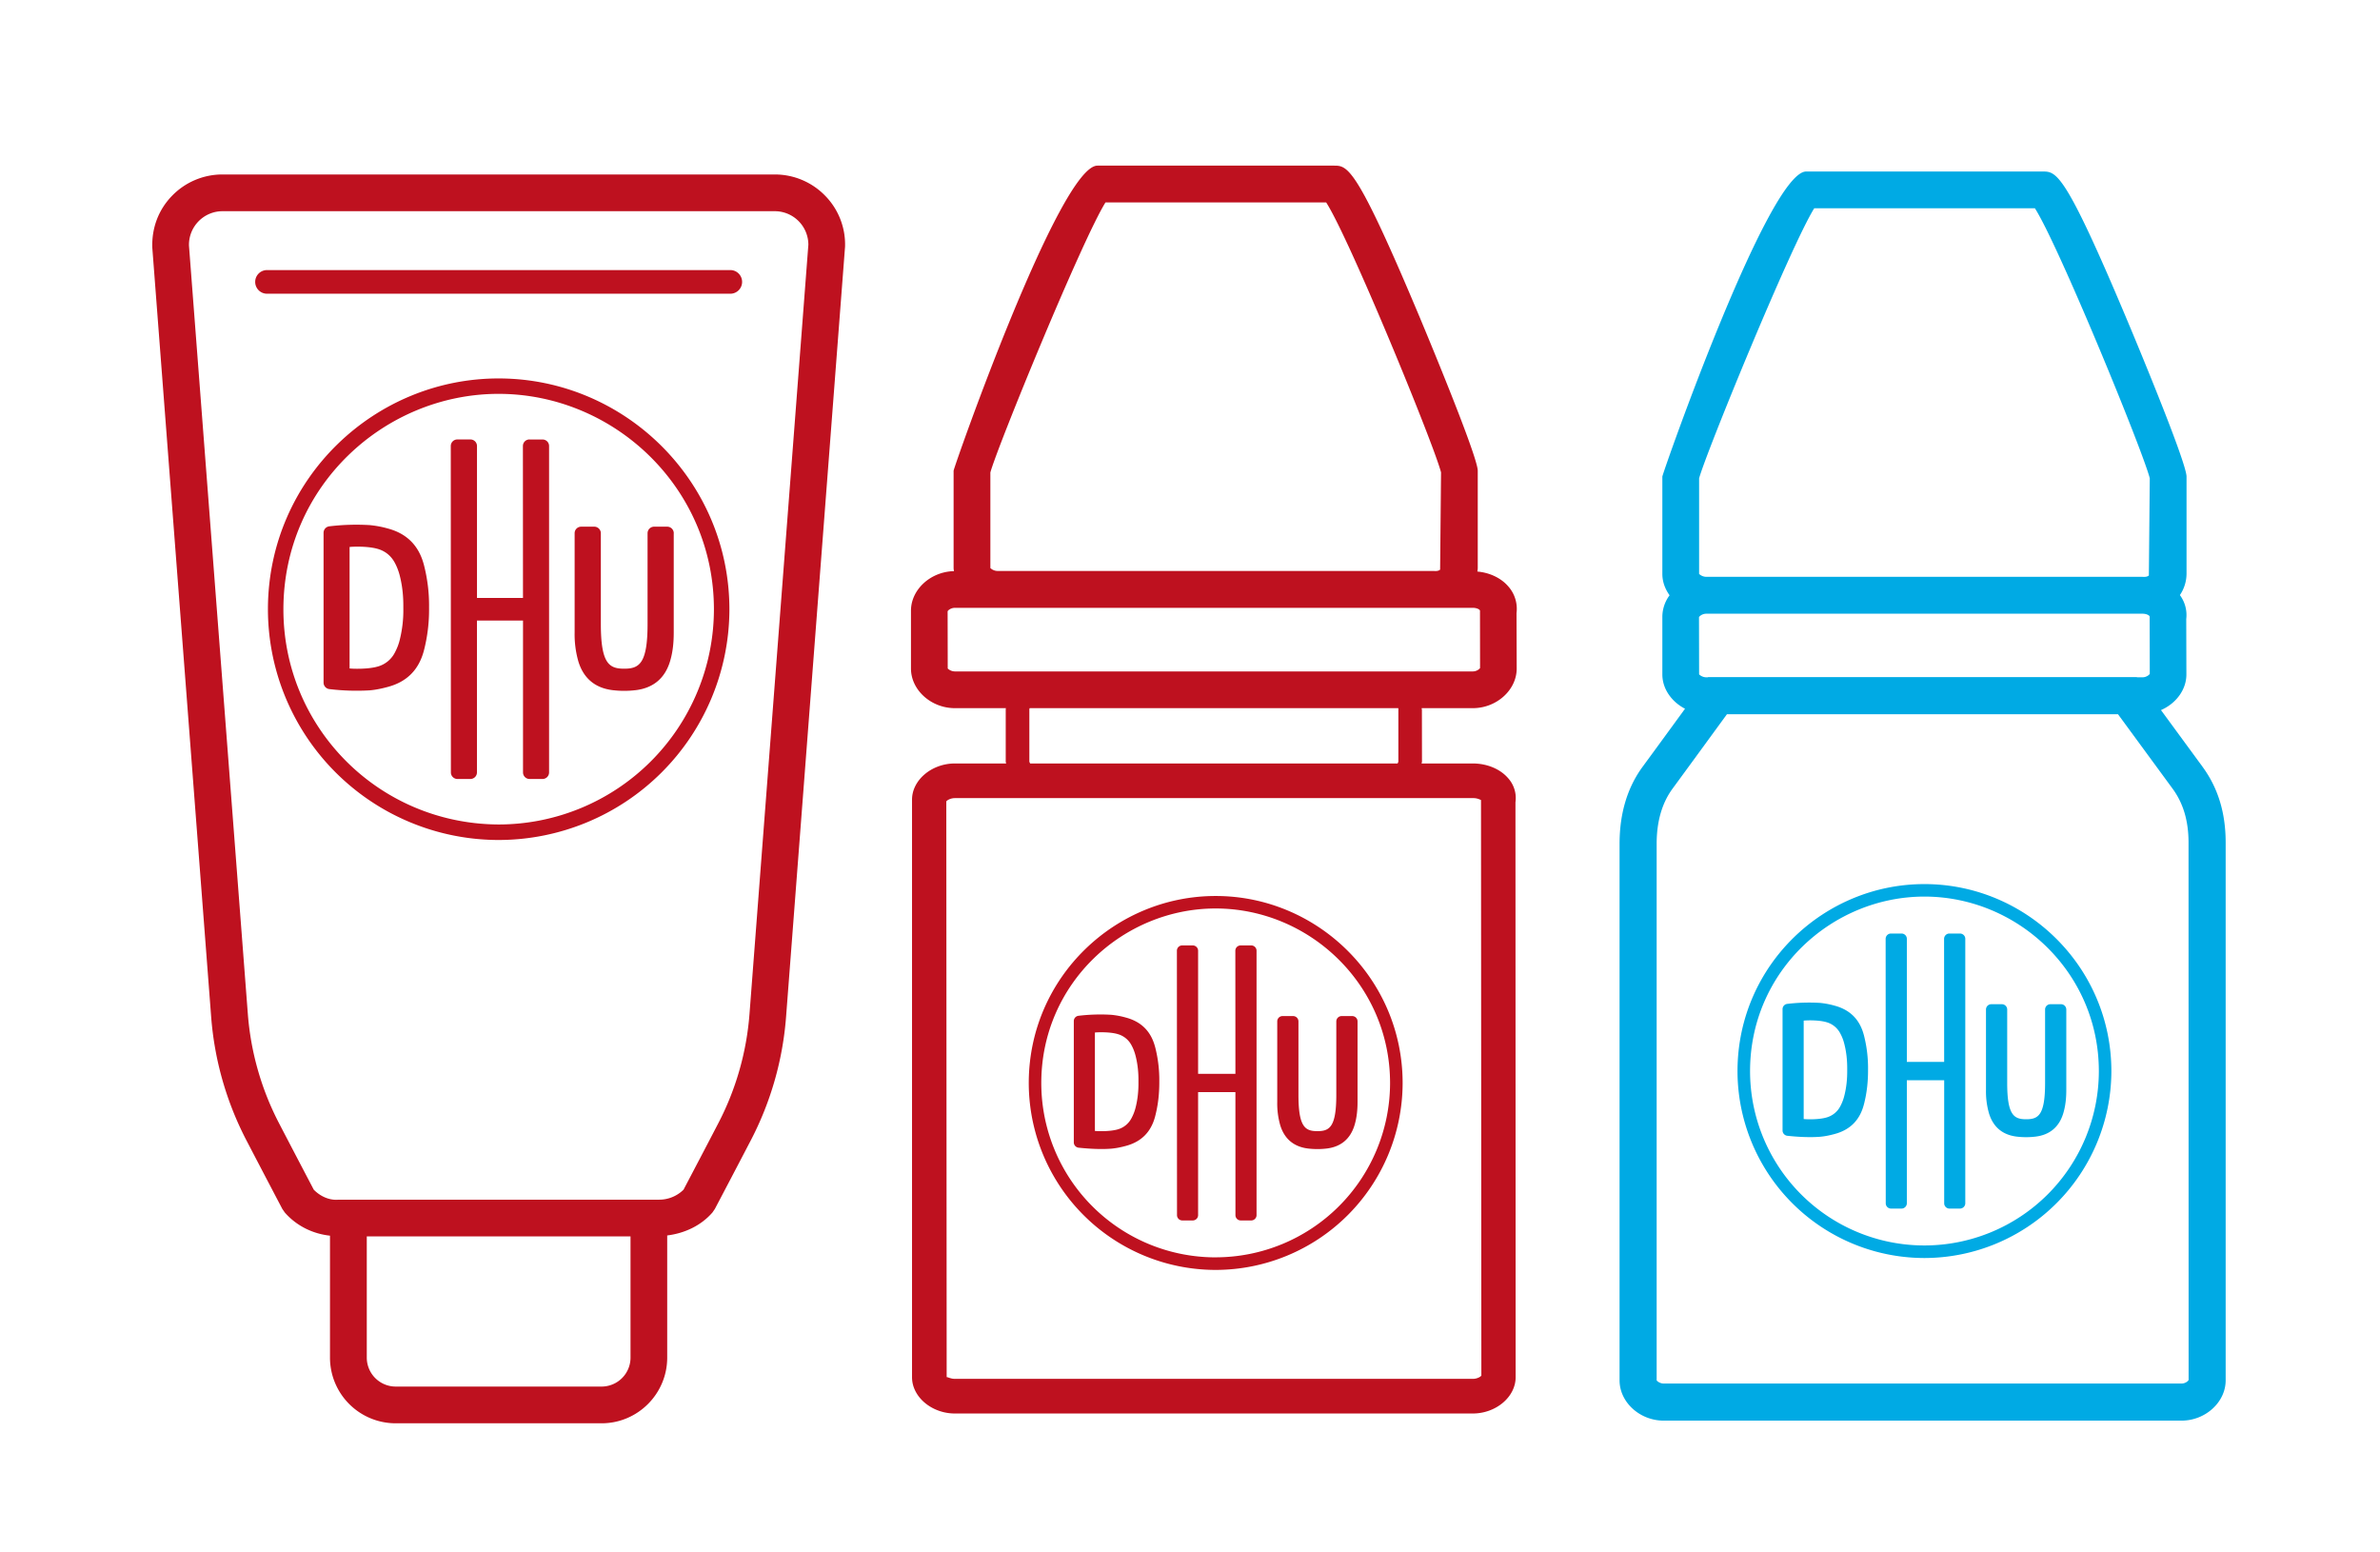
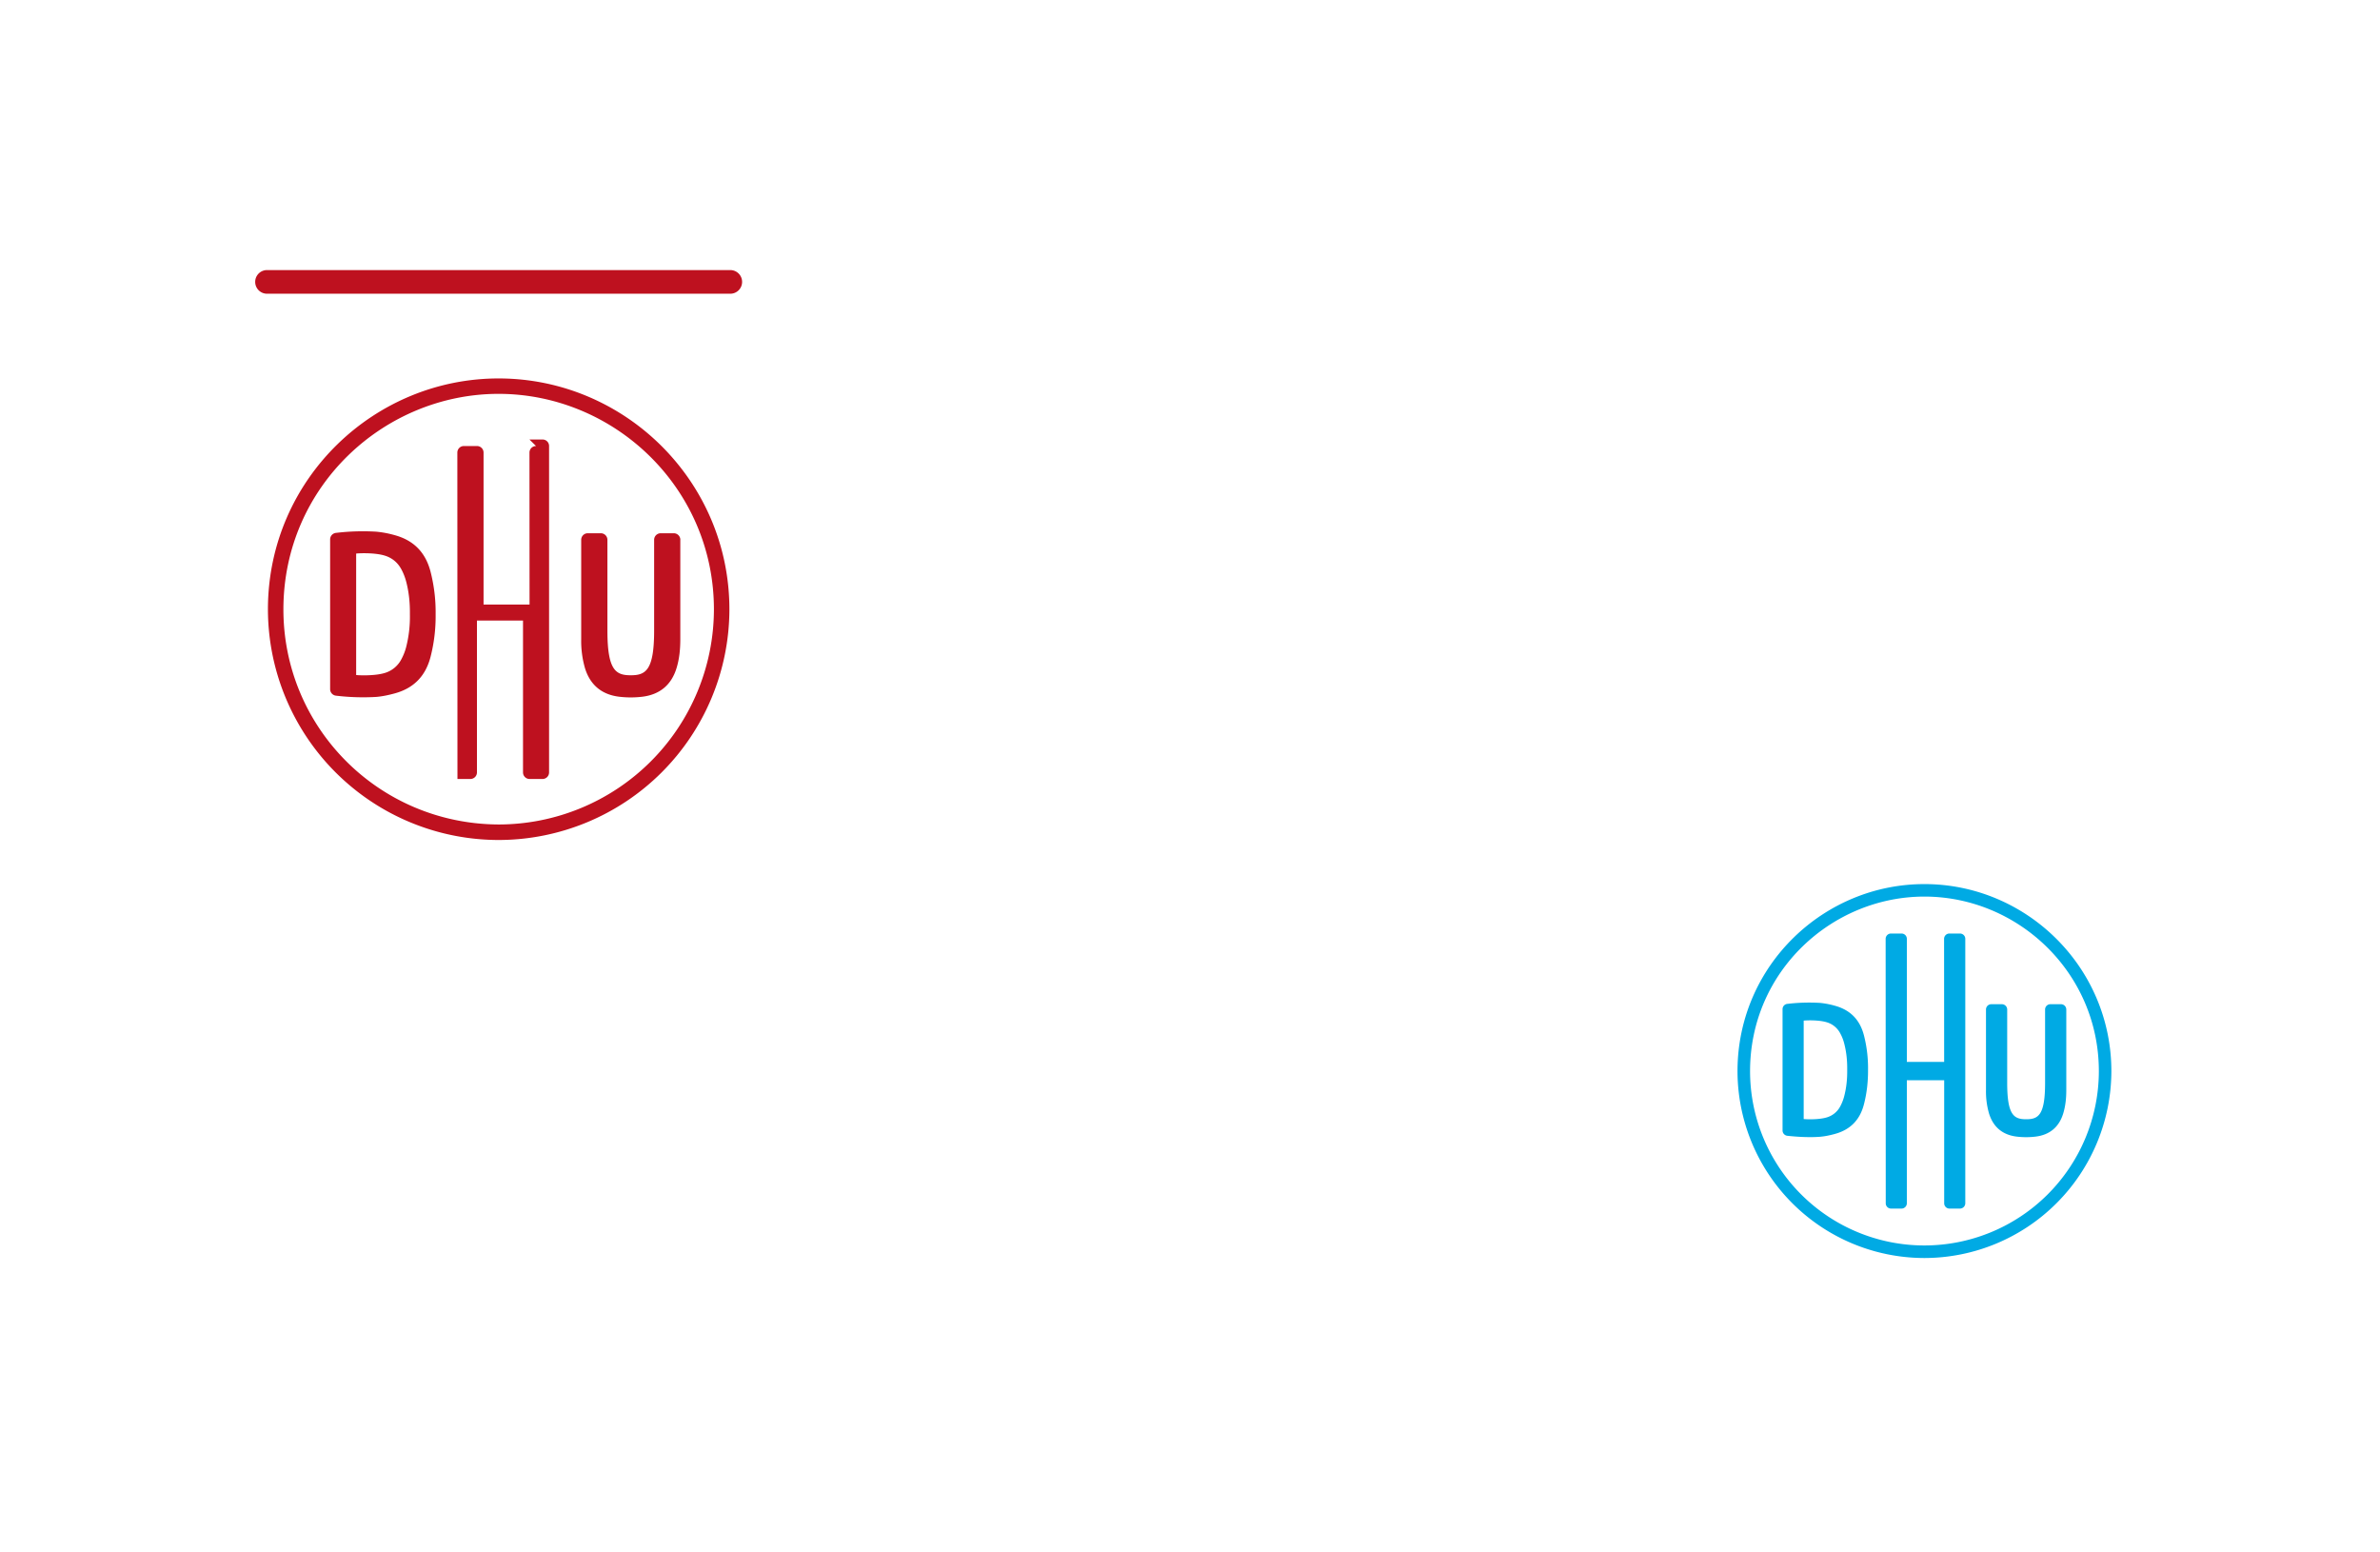
<svg xmlns="http://www.w3.org/2000/svg" version="1.1" id="Ebene_2" x="0" y="0" viewBox="0 0 65.2 42.5" xml:space="preserve">
  <style>.st0{fill:#be111f}.st1{fill:#00aae4}</style>
-   <path class="st0" d="M41.316 21.316c-.217-.253-.58-.404-.97-.404h-1.401c0-.018.01-.035.01-.054l-.002-1.403c.002-.02-.007-.038-.006-.058h1.4c.652 0 1.203-.497 1.203-1.086l-.005-1.516a.925.925 0 00-.232-.74c-.2-.229-.509-.37-.84-.4.003-.032.01-.063.01-.095v-2.666c0-.412-1.539-4.081-1.604-4.237-1.731-4.12-1.96-4.12-2.339-4.12h-6.476c-1.037 0-3.94 8.274-3.94 8.357v2.666c0 .028.007.056.01.084-.64.014-1.178.503-1.178 1.084v1.583c0 .589.551 1.086 1.204 1.086h1.397c0 .01-.005.017-.005.025v1.436c0 .02.01.036.01.054H26.16c-.637 0-1.175.455-1.175.992v15.82c0 .538.538.993 1.175.993h14.186c.637 0 1.175-.455 1.175-.993l-.005-15.749a.814.814 0 00-.2-.659zm-14.185-8.374c.185-.69 2.516-6.38 3.154-7.398h6.045c.63.974 2.944 6.608 3.147 7.395l-.025 2.663c-.033.03-.085.045-.172.037H27.328a.29.29 0 01-.197-.08v-2.617zm-1.168 5.37l-.003-1.568c.01-.026.088-.095.2-.095h14.186c.124 0 .198.052.198.079l.002 1.567c-.01.026-.088.096-.2.096H26.16a.29.29 0 01-.197-.08zm2.236 2.546v-1.436c0-.009.008-.015.01-.025h10.097c0 .01.003.014.002.025v1.436c0 .02-.015.035-.02.054H28.22c-.006-.019-.02-.034-.02-.054zm12.147 16.91H26.16c-.11 0-.194-.048-.22-.048-.003 0-.005.002-.006.004l-.01-15.773c.016-.026.108-.09.236-.09h14.186a.44.44 0 01.226.054l.01 15.763c-.016.027-.108.09-.236.09z" />
-   <path class="st0" d="M33.304 34.784a5.125 5.125 0 01-5.121-5.147c.016-2.875 2.374-5.111 5.15-5.095 2.784.016 5.097 2.288 5.092 5.134a5.128 5.128 0 01-5.121 5.108m-.006-.345a4.781 4.781 0 004.783-4.767c.003-2.706-2.216-4.789-4.781-4.788-2.525.001-4.77 2.04-4.774 4.776a4.776 4.776 0 004.772 4.78m.69-8.544h.29c.08 0 .145.065.145.145v7.243c0 .08-.066.145-.146.145h-.287a.145.145 0 01-.145-.145l-.001-3.37h-1.022v3.37c0 .08-.066.145-.146.145h-.287a.145.145 0 01-.145-.145l-.003-7.243c0-.08.065-.145.145-.145h.29c.08 0 .146.065.146.145v3.372h1.022l-.002-3.372c0-.08.065-.145.145-.145m-2.343 2.78c-.113-.428-.38-.692-.8-.804a2.262 2.262 0 00-.403-.076 5.024 5.024 0 00-.894.027.145.145 0 00-.13.145v3.323c0 .074.056.136.13.145.192.02.565.053.894.027.136-.012.272-.04.403-.076.42-.113.687-.377.8-.804.083-.316.117-.634.115-.954a3.61 3.61 0 00-.115-.954m-.54 1.684a1.237 1.237 0 01-.108.271.609.609 0 01-.37.303c-.23.068-.588.051-.631.044v-2.695c.043-.008.402-.025.63.044a.61.61 0 01.371.302c.047.085.083.178.108.272.064.24.087.484.084.73.003.244-.02.488-.084.729m6.086-2.383v2.205c0 .217-.02.432-.083.64-.115.376-.374.591-.762.638a2.153 2.153 0 01-.51 0c-.389-.047-.648-.262-.763-.638a2.178 2.178 0 01-.082-.64v-2.205c0-.08.065-.145.145-.145h.29c.08 0 .146.065.146.146v2.012c0 .883.185.994.519.994.333 0 .518-.111.518-.994v-2.012c0-.08.065-.146.146-.146h.29c.08 0 .146.065.146.145M22.608 5.364a1.92 1.92 0 00-1.387-.585H6.1a1.92 1.92 0 00-1.388.585c-.365.376-.557.87-.54 1.418l1.612 21.06a8.775 8.775 0 00.968 3.395c.473.908.982 1.876.982 1.876l.066.096c.321.368.767.586 1.24.637v3.34a1.8 1.8 0 001.8 1.799h5.64c.991 0 1.798-.807 1.798-1.799V33.84c.473-.059.923-.265 1.24-.63l.066-.097s.51-.968.983-1.876a8.763 8.763 0 00.968-3.395L23.15 6.759a1.905 1.905 0 00-.542-1.395zm-5.335 31.822a.793.793 0 01-.793.793h-5.64a.793.793 0 01-.792-.793v-3.32h7.225v3.32zm3.26-9.421a7.765 7.765 0 01-.858 3.007c-.403.776-.834 1.594-.95 1.815a.954.954 0 01-.69.273H9.275c-.254.024-.502-.093-.679-.273-.116-.221-.546-1.04-.949-1.815a7.778 7.778 0 01-.858-3.007L5.177 6.729a.92.92 0 01.923-.944h15.12a.92.92 0 01.925.92l-1.612 21.06z" />
-   <path class="st0" d="M20.024 8.045H7.297a.324.324 0 010-.647h12.727a.324.324 0 010 .647zM13.66 23.008a6.326 6.326 0 01-6.32-6.353c.02-3.548 2.93-6.309 6.356-6.289 3.438.02 6.292 2.825 6.286 6.337a6.329 6.329 0 01-6.321 6.305m-.008-.425a5.902 5.902 0 005.905-5.885c.003-3.34-2.736-5.91-5.902-5.91-3.116.002-5.887 2.518-5.892 5.896-.004 3.234 2.599 5.88 5.89 5.899m.85-10.545h.359c.099 0 .18.08.179.179v8.94c0 .1-.081.18-.18.18h-.354a.18.18 0 01-.18-.18v-4.16h-1.262v4.16c0 .1-.081.18-.18.18h-.354a.18.18 0 01-.18-.18l-.003-8.94c0-.1.08-.18.18-.18h.358c.099 0 .18.08.18.18v4.162h1.26l-.002-4.162c0-.1.08-.18.18-.18m-2.893 3.431c-.14-.527-.468-.853-.987-.992a2.792 2.792 0 00-.497-.093 6.201 6.201 0 00-1.104.033.179.179 0 00-.16.179v4.102a.18.18 0 00.16.178 6.26 6.26 0 001.104.034c.167-.014.334-.05.497-.094.519-.139.847-.465.987-.992a4.46 4.46 0 00.142-1.177 4.457 4.457 0 00-.142-1.178m-.666 2.078c-.03.116-.076.23-.133.336a.752.752 0 01-.458.373c-.283.084-.725.063-.778.054v-3.326c.053-.01.495-.031.778.054.203.06.358.189.458.373.057.105.102.22.133.336.078.297.107.597.103.9a3.34 3.34 0 01-.103.9m7.511-2.94v2.72c0 .269-.024.534-.102.79-.141.465-.461.73-.941.788a2.657 2.657 0 01-.629 0c-.48-.057-.8-.323-.941-.788a2.688 2.688 0 01-.102-.79v-2.72c0-.1.08-.18.18-.18h.358c.099 0 .18.081.18.18v2.484c0 1.09.228 1.226.64 1.226.411 0 .64-.137.64-1.226v-2.484c0-.099.08-.18.18-.18h.358c.099 0 .18.08.18.18" />
-   <path class="st1" d="M60.337 21L59.2 19.45c.406-.177.696-.552.696-.977l-.004-1.518a.917.917 0 00-.174-.655 1.05 1.05 0 00.182-.58v-2.665c0-.412-1.54-4.081-1.606-4.237-1.73-4.12-1.958-4.12-2.338-4.12H49.48c-1.036 0-3.94 8.274-3.94 8.357v2.665c0 .214.075.415.198.585a.993.993 0 00-.198.584v1.584c0 .398.256.75.621.94-.39.535-.915 1.254-1.16 1.587-.42.571-.633 1.282-.633 2.11v14.7c0 .597.553 1.102 1.208 1.102h14.187c.655 0 1.209-.505 1.209-1.103V23.081c0-.817-.208-1.498-.635-2.08zm-1.799-2.453H46.792l-.004.005h-.044a.292.292 0 01-.197-.08l-.003-1.566c.011-.027.089-.096.2-.096h11.948c.124 0 .198.053.198.08l.003 1.566c-.012.027-.09.096-.201.096h-.15l-.004-.005zm-11.991-5.444c.185-.69 2.516-6.38 3.154-7.398h6.045c.629.974 2.944 6.607 3.147 7.395l-.025 2.662c-.032.03-.084.044-.173.038h-11.95a.294.294 0 01-.198-.08v-2.617zm13.216 24.793H45.576c-.105 0-.184-.07-.192-.087V23.111c0-.608.147-1.116.436-1.51.325-.441 1.147-1.569 1.489-2.037h10.714l1.494 2.037c.295.402.438.887.438 1.48l.002 14.716c-.01.03-.089.099-.194.099z" />
+   <path class="st0" d="M20.024 8.045H7.297a.324.324 0 010-.647h12.727a.324.324 0 010 .647zM13.66 23.008a6.326 6.326 0 01-6.32-6.353c.02-3.548 2.93-6.309 6.356-6.289 3.438.02 6.292 2.825 6.286 6.337a6.329 6.329 0 01-6.321 6.305m-.008-.425a5.902 5.902 0 005.905-5.885c.003-3.34-2.736-5.91-5.902-5.91-3.116.002-5.887 2.518-5.892 5.896-.004 3.234 2.599 5.88 5.89 5.899m.85-10.545h.359c.099 0 .18.08.179.179v8.94c0 .1-.081.18-.18.18h-.354a.18.18 0 01-.18-.18v-4.16h-1.262v4.16c0 .1-.081.18-.18.18h-.354l-.003-8.94c0-.1.08-.18.18-.18h.358c.099 0 .18.08.18.18v4.162h1.26l-.002-4.162c0-.1.08-.18.18-.18m-2.893 3.431c-.14-.527-.468-.853-.987-.992a2.792 2.792 0 00-.497-.093 6.201 6.201 0 00-1.104.033.179.179 0 00-.16.179v4.102a.18.18 0 00.16.178 6.26 6.26 0 001.104.034c.167-.014.334-.05.497-.094.519-.139.847-.465.987-.992a4.46 4.46 0 00.142-1.177 4.457 4.457 0 00-.142-1.178m-.666 2.078c-.03.116-.076.23-.133.336a.752.752 0 01-.458.373c-.283.084-.725.063-.778.054v-3.326c.053-.01.495-.031.778.054.203.06.358.189.458.373.057.105.102.22.133.336.078.297.107.597.103.9a3.34 3.34 0 01-.103.9m7.511-2.94v2.72c0 .269-.024.534-.102.79-.141.465-.461.73-.941.788a2.657 2.657 0 01-.629 0c-.48-.057-.8-.323-.941-.788a2.688 2.688 0 01-.102-.79v-2.72c0-.1.08-.18.18-.18h.358c.099 0 .18.081.18.18v2.484c0 1.09.228 1.226.64 1.226.411 0 .64-.137.64-1.226v-2.484c0-.099.08-.18.18-.18h.358c.099 0 .18.08.18.18" />
  <g>
    <path class="st1" d="M52.72 34.458a5.125 5.125 0 01-5.121-5.147c.017-2.874 2.374-5.111 5.15-5.095 2.785.016 5.097 2.288 5.092 5.134a5.128 5.128 0 01-5.121 5.108m-.006-.344a4.781 4.781 0 004.784-4.768c.003-2.706-2.217-4.789-4.782-4.788-2.524.002-4.77 2.04-4.773 4.776a4.776 4.776 0 004.77 4.78m.69-8.544h.29c.081 0 .146.065.146.145v7.243c0 .08-.066.146-.146.146h-.287a.145.145 0 01-.145-.146v-3.37h-1.023v3.37c0 .08-.066.146-.146.146h-.287a.145.145 0 01-.145-.146l-.003-7.242c0-.08.065-.146.145-.146h.29c.081 0 .146.065.146.145v3.372h1.022l-.002-3.371c0-.08.065-.146.145-.146m-2.343 2.78c-.113-.428-.38-.691-.8-.804a2.262 2.262 0 00-.402-.076 5.024 5.024 0 00-.895.027.145.145 0 00-.13.145v3.323c0 .074.056.136.13.145.192.021.565.053.895.027.136-.011.27-.04.403-.076.42-.113.686-.376.799-.803.083-.317.117-.634.115-.955a3.61 3.61 0 00-.115-.954m-.54 1.684a1.237 1.237 0 01-.107.272.609.609 0 01-.371.302c-.23.069-.588.051-.63.044v-2.695c.042-.008.4-.025.63.044a.61.61 0 01.37.302c.047.085.084.178.108.272.064.241.087.485.084.73.003.244-.02.488-.084.729m6.086-2.382v2.204c0 .217-.02.432-.083.64-.114.377-.373.592-.762.638a2.152 2.152 0 01-.51 0c-.389-.046-.648-.261-.763-.638a2.178 2.178 0 01-.082-.64v-2.204c0-.08.065-.145.145-.145h.29c.08 0 .146.065.146.145v2.012c0 .883.185.994.519.994s.519-.11.519-.994v-2.012c0-.08.065-.145.145-.145h.29c.08 0 .146.064.146.145" />
  </g>
</svg>